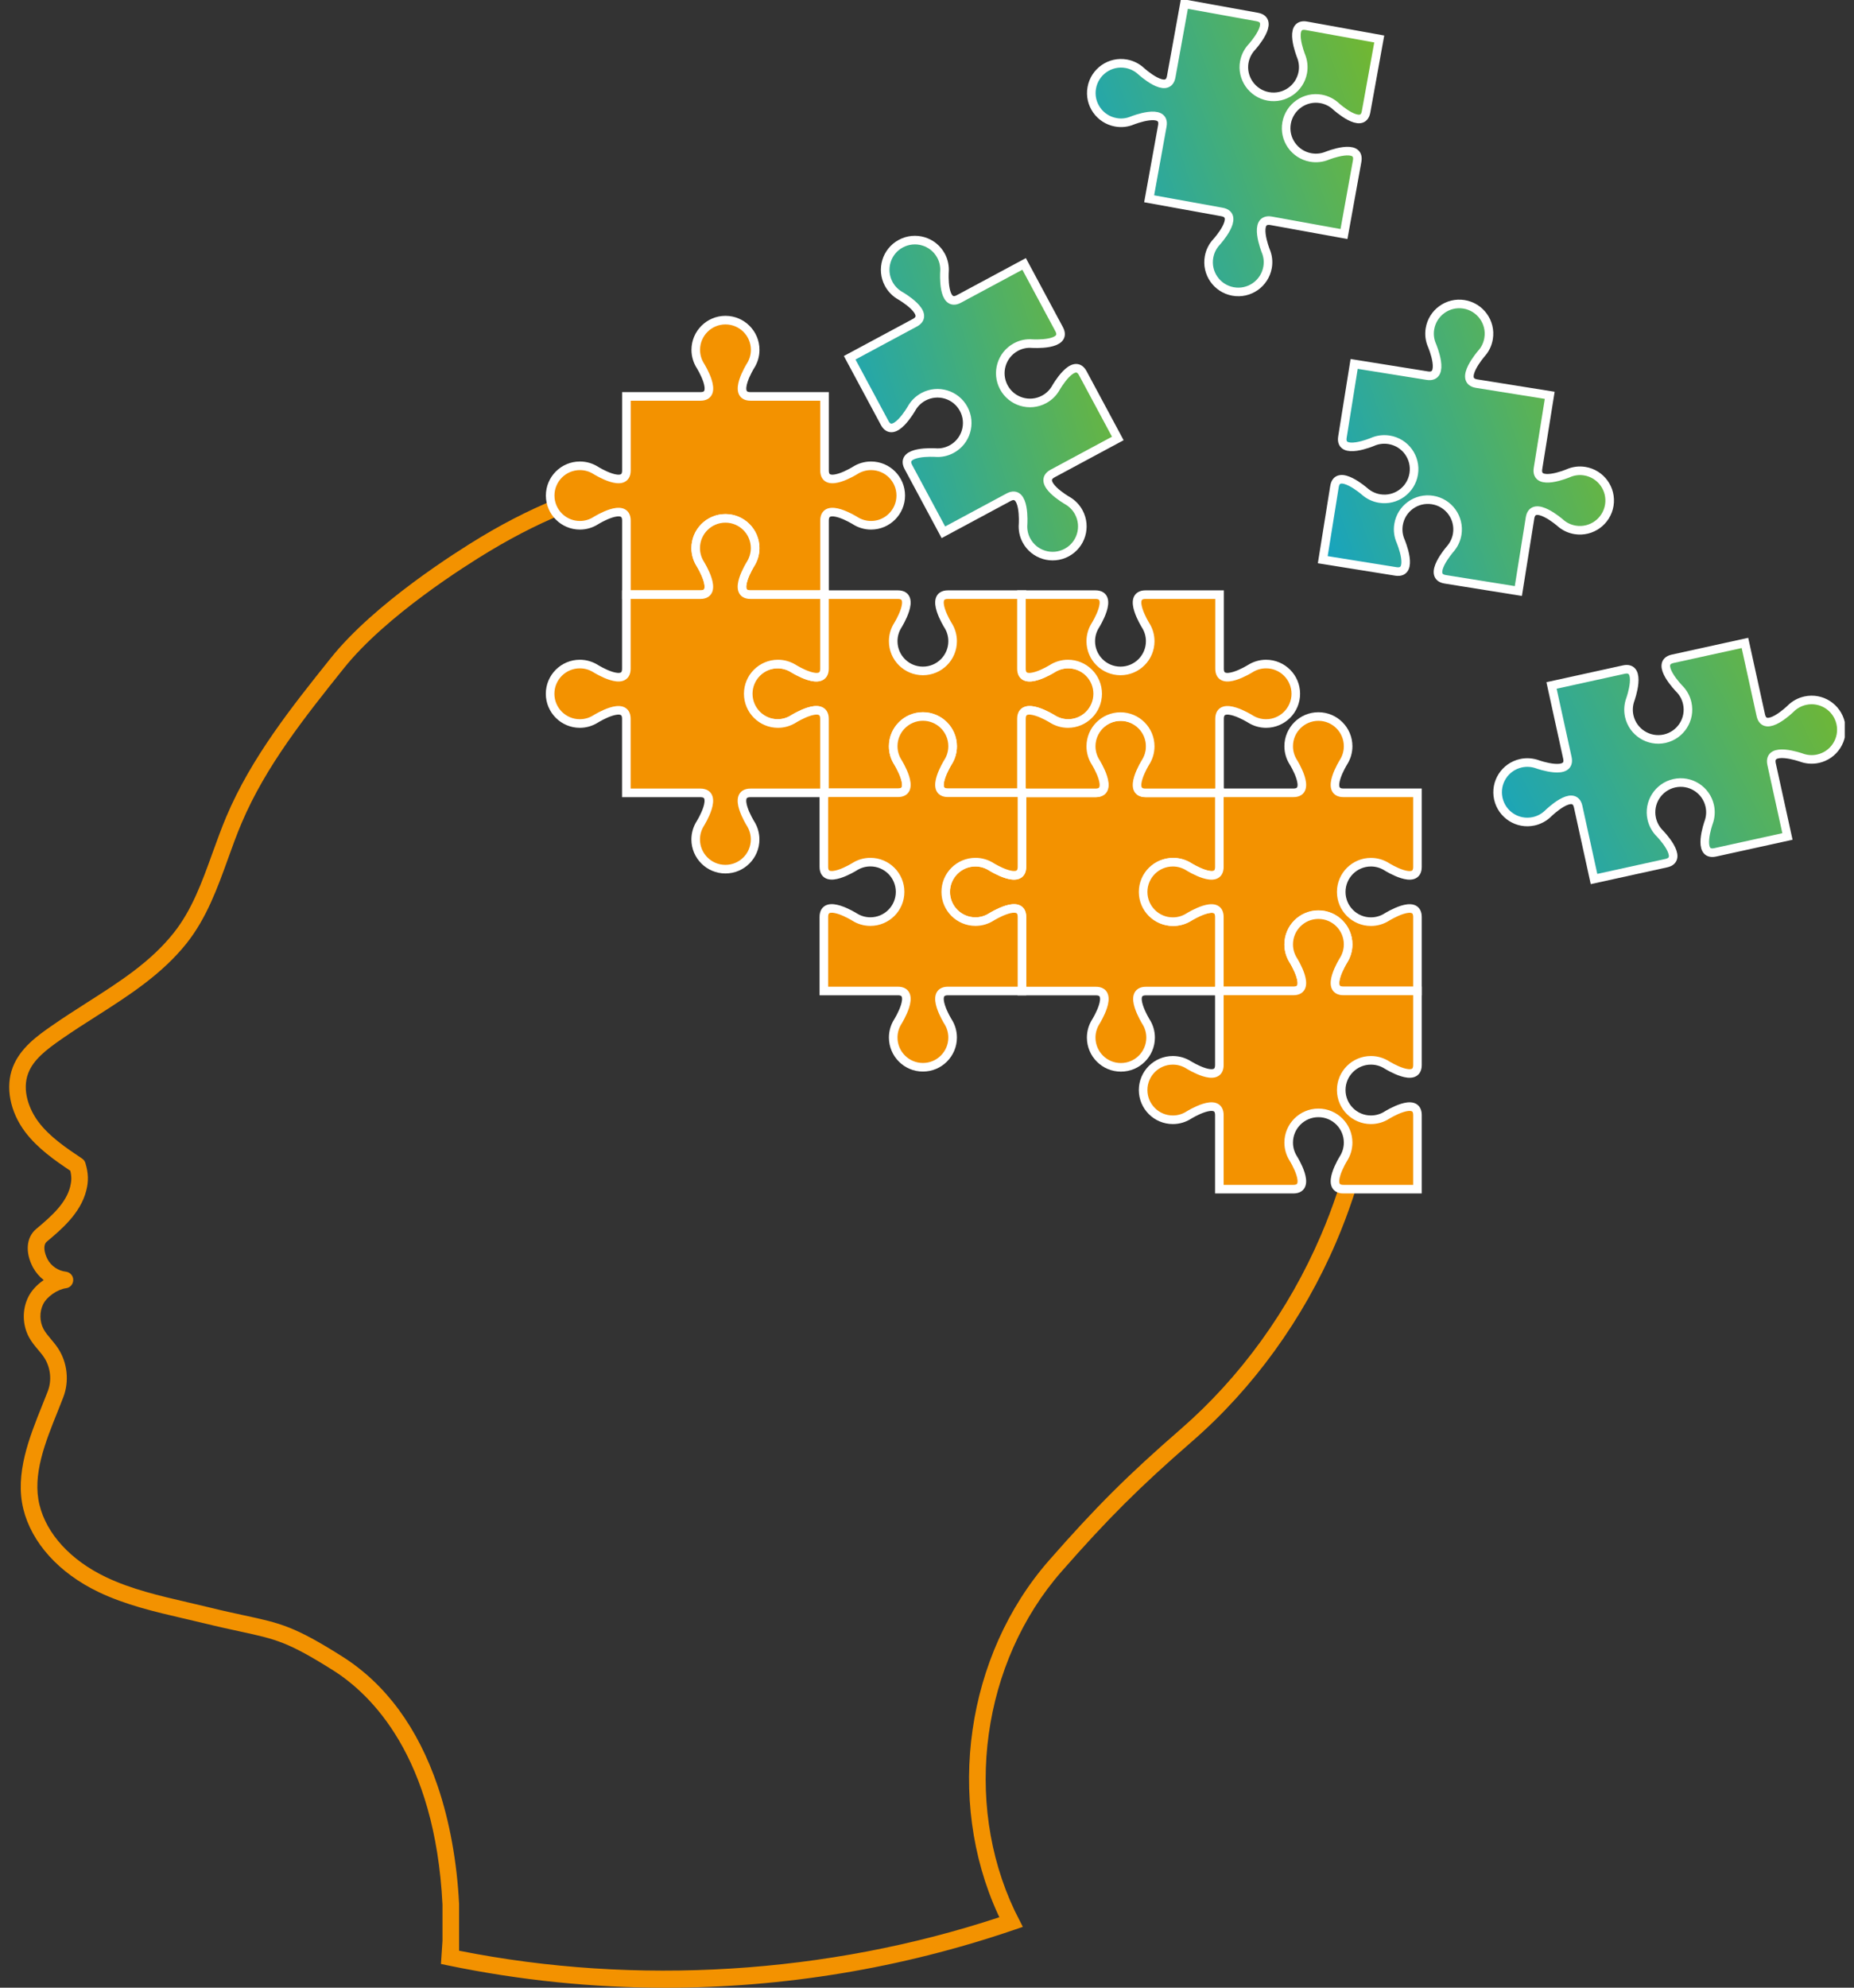
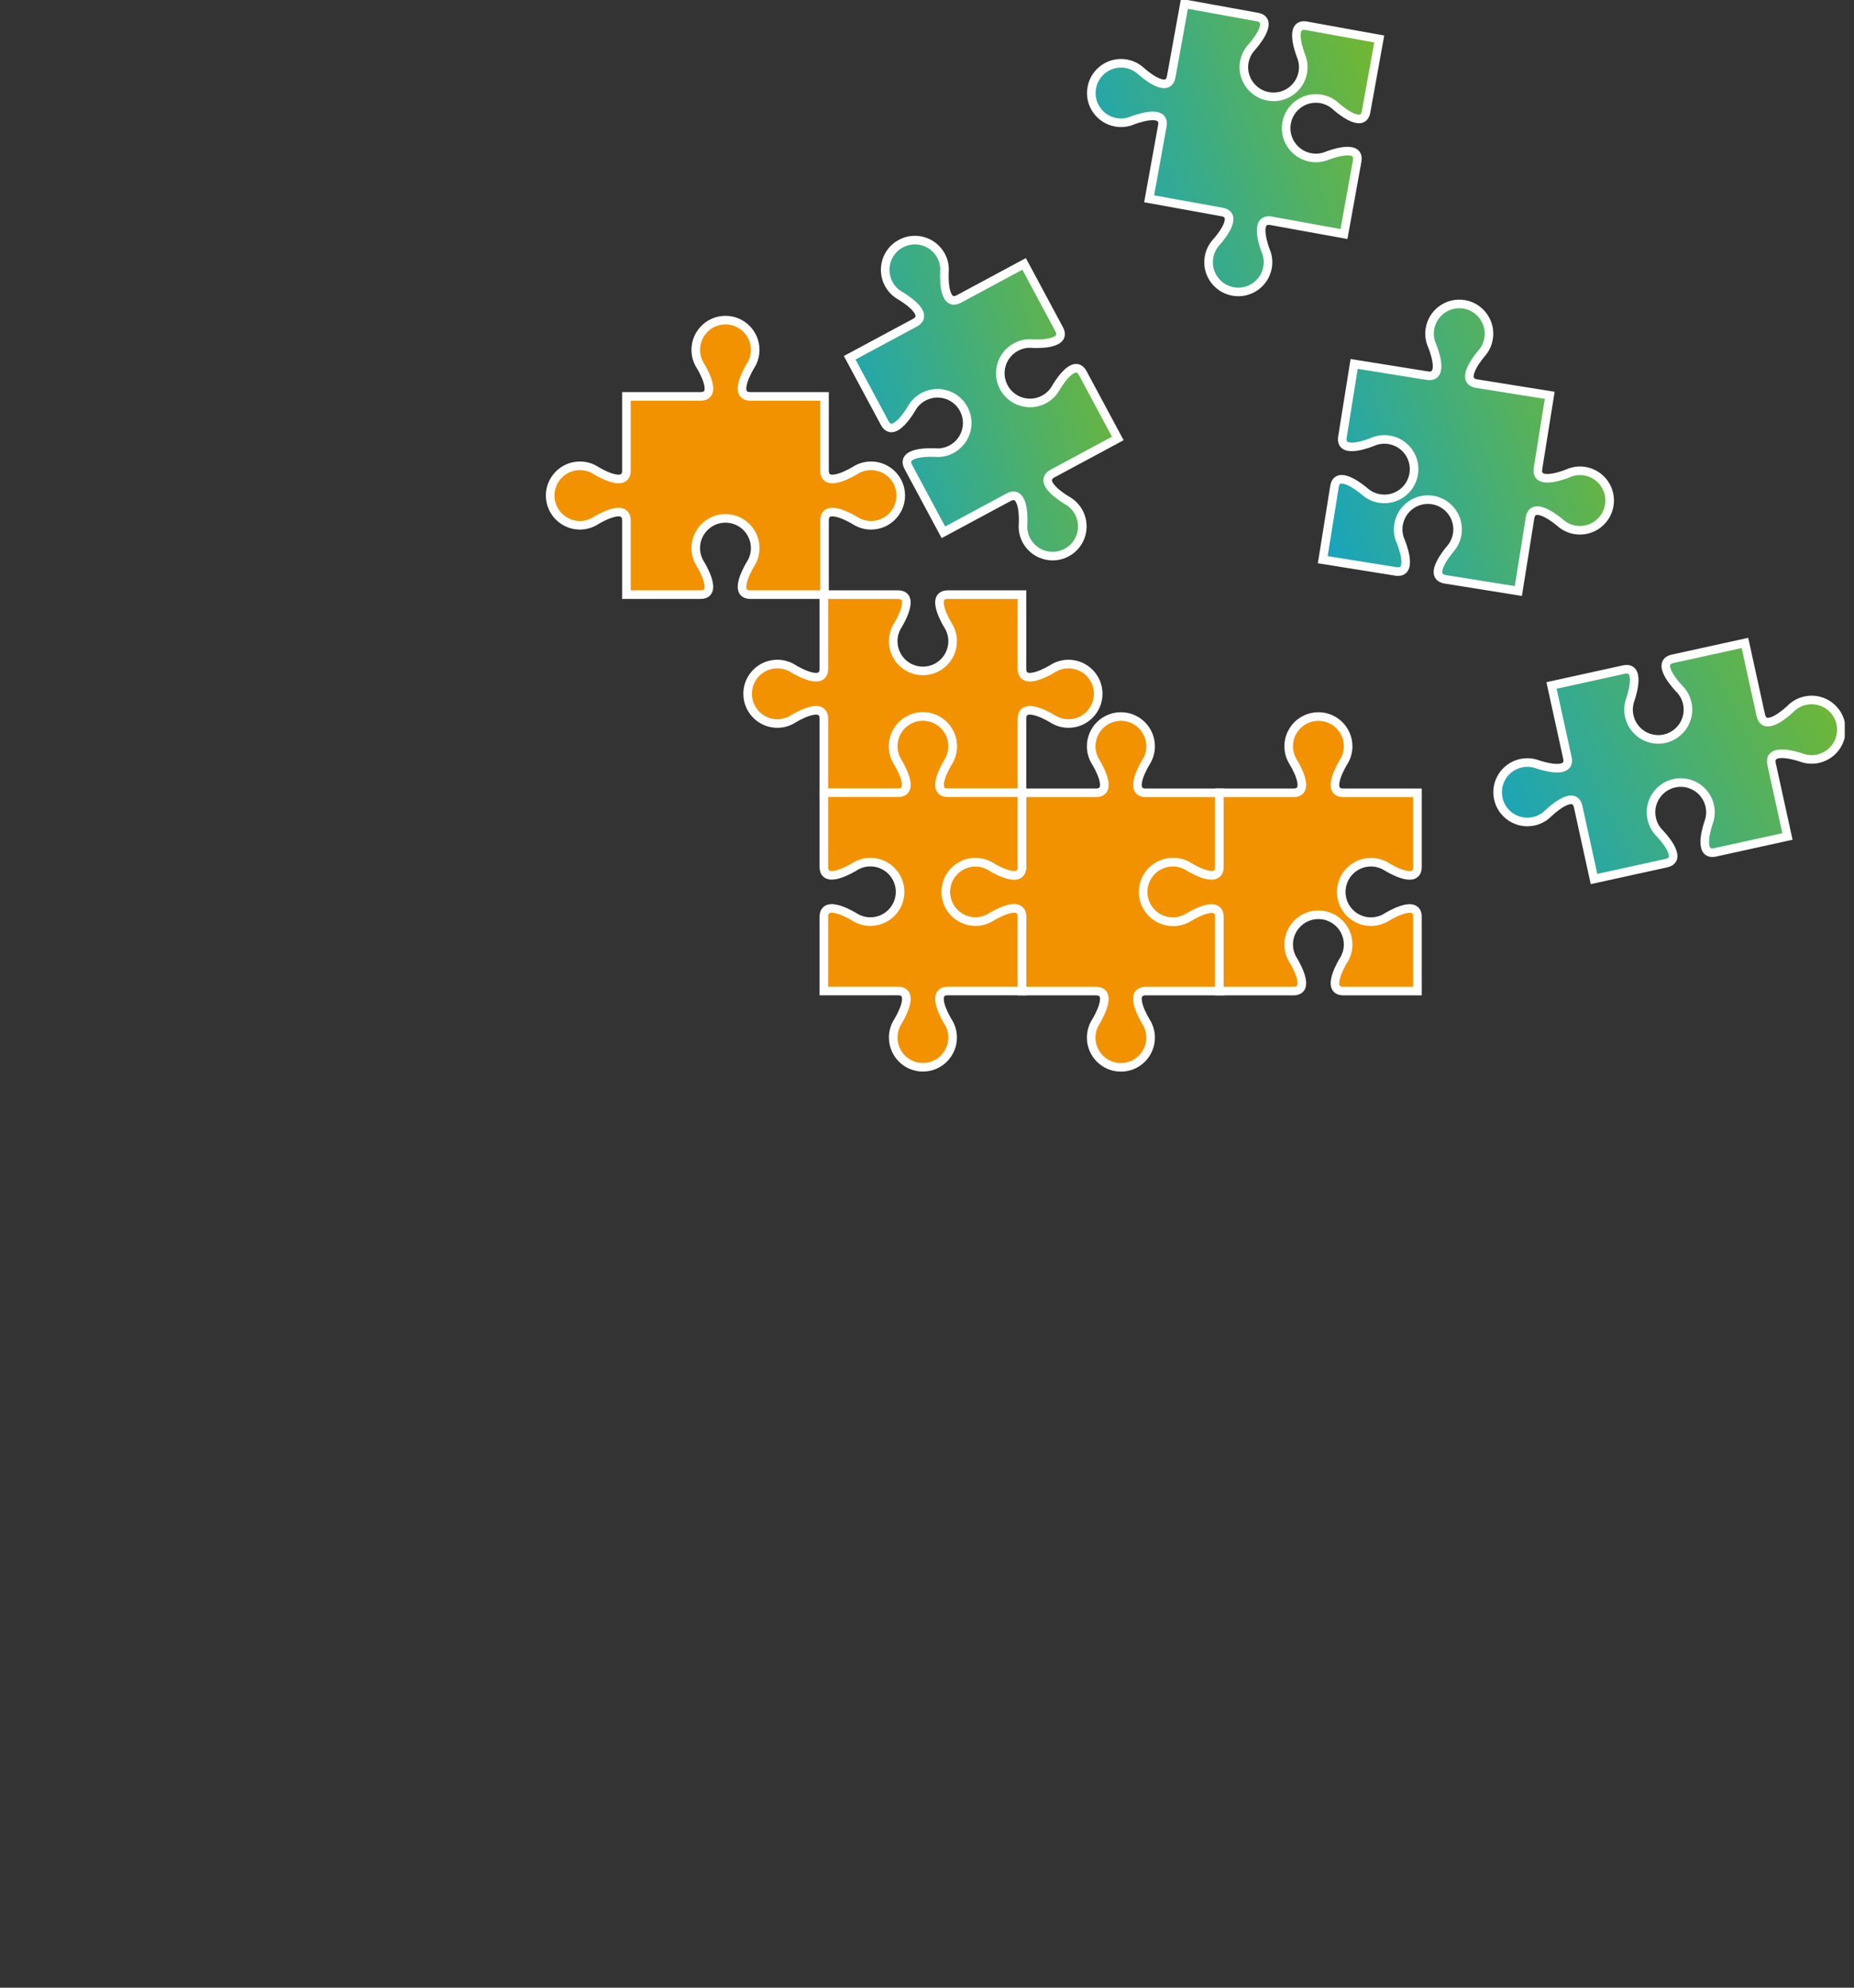
<svg xmlns="http://www.w3.org/2000/svg" width="84" height="90" viewBox="0 0 84 90" fill="none">
  <rect x="0" y="0" width="84" height="90" fill="#333333" stroke="none" />
  <g clip-path="url(#clip0_494_742)">
-     <path d="M61.144 52.058C60.819 53.38 60.386 54.681 59.843 55.942C58.39 59.33 56.198 62.356 53.508 64.697C51.1 66.789 49.648 68.236 47.531 70.65C43.759 74.95 42.834 81.475 45.211 86.667L45.266 86.785C45.266 86.785 45.272 86.8 45.278 86.81C37.482 89.387 28.821 89.924 20.8 88.326V86.23C20.8 86.23 20.8 86.218 20.8 86.212C20.706 84.314 20.372 82.47 19.833 80.881C18.929 78.222 17.471 76.245 15.502 75.001C13.334 73.634 12.719 73.5 11.075 73.145C10.611 73.045 10.089 72.933 9.416 72.766C9.11 72.691 8.801 72.621 8.491 72.548C7.239 72.257 5.944 71.96 4.789 71.405C3.206 70.647 2.111 69.458 1.79 68.142C1.456 66.786 2.044 65.322 2.615 63.906C2.699 63.69 2.787 63.478 2.866 63.269C3.145 62.55 3.057 61.701 2.633 61.055C2.533 60.9 2.417 60.764 2.305 60.63C2.178 60.479 2.057 60.336 1.975 60.182C1.79 59.842 1.784 59.396 1.956 59.051C2.126 58.711 2.602 58.38 2.994 58.329C3.182 58.305 3.321 58.141 3.318 57.95C3.318 57.759 3.169 57.601 2.981 57.58C2.642 57.543 2.317 57.325 2.157 57.022C2.008 56.743 1.935 56.376 2.12 56.221C2.763 55.681 3.649 54.945 3.909 53.904C4.019 53.48 4.006 53.119 3.87 52.664C3.846 52.579 3.791 52.507 3.718 52.458C2.997 51.976 2.251 51.475 1.738 50.793C1.323 50.238 0.983 49.368 1.28 48.592C1.517 47.973 2.099 47.53 2.781 47.054C3.294 46.696 3.834 46.351 4.355 46.02C5.814 45.089 7.324 44.128 8.452 42.715C9.359 41.575 9.856 40.201 10.335 38.87C10.526 38.339 10.723 37.79 10.945 37.272C12.039 34.685 13.835 32.438 15.572 30.267C17.477 27.883 21.1 25.606 22.165 24.966C23.481 24.174 24.721 23.565 25.94 23.098C25.722 22.974 25.607 22.692 25.637 22.422C24.397 22.895 23.117 23.516 21.776 24.323C20.685 24.981 16.967 27.319 14.984 29.8C13.216 32.01 11.387 34.297 10.253 36.98C10.026 37.517 9.826 38.078 9.629 38.618C9.149 39.949 8.695 41.205 7.864 42.248C6.814 43.564 5.426 44.449 3.952 45.389C3.424 45.726 2.878 46.075 2.351 46.442C1.711 46.887 0.916 47.445 0.577 48.328C0.237 49.216 0.449 50.335 1.138 51.251C1.699 51.994 2.478 52.537 3.185 53.01C3.248 53.271 3.245 53.471 3.182 53.726C2.994 54.468 2.372 55.036 1.638 55.648C1.189 56.024 1.132 56.703 1.492 57.383C1.614 57.607 1.781 57.804 1.981 57.959C1.684 58.162 1.429 58.429 1.286 58.717C0.998 59.287 1.01 59.988 1.314 60.549C1.432 60.767 1.583 60.946 1.729 61.119C1.829 61.24 1.926 61.352 2.002 61.471C2.293 61.916 2.357 62.505 2.163 62.999C2.084 63.205 1.999 63.414 1.914 63.627C1.329 65.082 0.668 66.729 1.056 68.321C1.432 69.855 2.672 71.226 4.461 72.084C5.692 72.672 7.027 72.982 8.319 73.282C8.625 73.352 8.931 73.424 9.234 73.497C9.917 73.664 10.469 73.782 10.914 73.879C12.506 74.225 13.043 74.34 15.099 75.635C16.803 76.712 19.715 79.52 20.048 86.24V87.877L19.978 88.926L20.3 88.993C23.554 89.666 26.856 90.003 30.158 90.003C35.495 90.003 40.832 89.126 45.933 87.386L46.342 87.246L45.972 86.515C43.622 81.56 44.48 75.277 48.101 71.15C50.194 68.766 51.628 67.335 54.005 65.27C56.783 62.856 59.042 59.736 60.537 56.245C61.104 54.92 61.559 53.553 61.896 52.164C61.647 52.124 61.395 52.091 61.147 52.064L61.144 52.058Z" fill="#F39200" />
    <path d="M66.023 24.184C65.981 24.447 65.862 24.681 65.699 24.866C65.699 24.866 64.628 26.094 65.48 26.23L68.792 26.761L69.322 23.45C69.459 22.598 70.687 23.668 70.687 23.668C70.872 23.835 71.105 23.95 71.369 23.993C72.103 24.111 72.794 23.61 72.913 22.877C73.031 22.143 72.531 21.451 71.797 21.333C71.533 21.291 71.275 21.33 71.048 21.43C71.048 21.43 69.547 22.064 69.683 21.212L70.214 17.9L66.902 17.37C66.05 17.233 67.121 16.005 67.121 16.005C67.288 15.82 67.403 15.587 67.445 15.323C67.564 14.589 67.063 13.898 66.329 13.779C65.596 13.661 64.904 14.161 64.786 14.895C64.743 15.159 64.783 15.417 64.883 15.644C64.883 15.644 65.52 17.145 64.665 17.009L61.353 16.478L60.822 19.79C60.686 20.642 62.187 20.008 62.187 20.008C62.414 19.908 62.672 19.872 62.936 19.914C63.67 20.032 64.17 20.721 64.052 21.457C63.934 22.191 63.245 22.692 62.508 22.573C62.245 22.531 62.011 22.413 61.826 22.249C61.826 22.249 60.598 21.178 60.462 22.031L59.931 25.342L63.242 25.873C64.097 26.009 63.461 24.508 63.461 24.508C63.361 24.281 63.321 24.023 63.364 23.756C63.482 23.022 64.17 22.522 64.907 22.64C65.641 22.758 66.141 23.447 66.023 24.184Z" fill="url(#paint0_linear_494_742)" stroke="white" stroke-width="0.389" stroke-miterlimit="10" />
    <path d="M53.166 39.039C53.432 39.039 53.681 39.118 53.89 39.252C53.89 39.252 55.273 40.116 55.273 39.252V35.898H51.919C51.055 35.898 51.919 34.515 51.919 34.515C52.053 34.306 52.131 34.057 52.131 33.79C52.131 33.047 51.528 32.444 50.785 32.444C50.042 32.444 49.439 33.047 49.439 33.79C49.439 34.057 49.517 34.306 49.651 34.515C49.651 34.515 50.515 35.898 49.651 35.898H46.297V39.252C46.297 40.116 44.914 39.252 44.914 39.252C44.705 39.118 44.456 39.039 44.189 39.039C43.447 39.039 42.843 39.643 42.843 40.386C42.843 41.129 43.447 41.732 44.189 41.732C44.456 41.732 44.705 41.653 44.914 41.52C44.914 41.52 46.297 40.656 46.297 41.52V44.874H49.651C50.515 44.874 49.651 46.257 49.651 46.257C49.517 46.466 49.439 46.715 49.439 46.981C49.439 47.724 50.042 48.328 50.785 48.328C51.528 48.328 52.131 47.724 52.131 46.981C52.131 46.715 52.053 46.466 51.919 46.257C51.919 46.257 51.055 44.874 51.919 44.874H55.273V41.52C55.273 40.656 53.89 41.52 53.89 41.52C53.681 41.653 53.432 41.732 53.166 41.732C52.422 41.732 51.819 41.129 51.819 40.386C51.819 39.643 52.422 39.039 53.166 39.039Z" fill="#F39200" stroke="white" stroke-width="0.389" stroke-miterlimit="10" />
    <path d="M34.216 24.818C34.216 25.084 34.137 25.333 34.003 25.542C34.003 25.542 33.139 26.925 34.003 26.925H37.357V23.571C37.357 22.707 38.74 23.571 38.74 23.571C38.949 23.705 39.198 23.784 39.465 23.784C40.208 23.784 40.811 23.18 40.811 22.437C40.811 21.694 40.208 21.091 39.465 21.091C39.198 21.091 38.949 21.169 38.74 21.303C38.74 21.303 37.357 22.167 37.357 21.303V17.949H34.003C33.139 17.949 34.003 16.566 34.003 16.566C34.137 16.357 34.216 16.108 34.216 15.841C34.216 15.099 33.612 14.495 32.869 14.495C32.126 14.495 31.523 15.099 31.523 15.841C31.523 16.108 31.602 16.357 31.735 16.566C31.735 16.566 32.599 17.949 31.735 17.949H28.381V21.303C28.381 22.167 26.998 21.303 26.998 21.303C26.789 21.169 26.541 21.091 26.274 21.091C25.531 21.091 24.927 21.694 24.927 22.437C24.927 23.18 25.531 23.784 26.274 23.784C26.541 23.784 26.789 23.705 26.998 23.571C26.998 23.571 28.381 22.707 28.381 23.571V26.925H31.735C32.599 26.925 31.735 25.542 31.735 25.542C31.602 25.333 31.523 25.084 31.523 24.818C31.523 24.075 32.126 23.471 32.869 23.471C33.612 23.471 34.216 24.075 34.216 24.818Z" fill="#F39200" stroke="white" stroke-width="0.389" stroke-miterlimit="10" />
    <path d="M48.41 30.067C48.144 30.067 47.895 30.146 47.686 30.279C47.686 30.279 46.303 31.143 46.303 30.279V26.925H42.949C42.085 26.925 42.949 28.308 42.949 28.308C43.083 28.517 43.161 28.766 43.161 29.033C43.161 29.776 42.558 30.379 41.815 30.379C41.072 30.379 40.469 29.776 40.469 29.033C40.469 28.766 40.547 28.517 40.681 28.308C40.681 28.308 41.545 26.925 40.681 26.925H37.327V30.279C37.327 31.143 35.944 30.279 35.944 30.279C35.735 30.146 35.486 30.067 35.219 30.067C34.476 30.067 33.873 30.67 33.873 31.413C33.873 32.156 34.476 32.76 35.219 32.76C35.486 32.76 35.735 32.681 35.944 32.547C35.944 32.547 37.327 31.683 37.327 32.547V35.901H40.681C41.545 35.901 40.681 34.519 40.681 34.519C40.547 34.309 40.469 34.061 40.469 33.794C40.469 33.051 41.072 32.447 41.815 32.447C42.558 32.447 43.161 33.051 43.161 33.794C43.161 34.061 43.083 34.309 42.949 34.519C42.949 34.519 42.085 35.901 42.949 35.901H46.303V32.547C46.303 31.683 47.686 32.547 47.686 32.547C47.895 32.681 48.144 32.76 48.41 32.76C49.154 32.76 49.757 32.156 49.757 31.413C49.757 30.67 49.154 30.067 48.41 30.067Z" fill="#F39200" stroke="white" stroke-width="0.389" stroke-miterlimit="10" />
    <path d="M48.877 23.198C48.75 22.961 48.562 22.779 48.347 22.658C48.347 22.658 46.931 21.848 47.692 21.439L50.645 19.853L49.059 16.899C48.65 16.138 47.843 17.554 47.843 17.554C47.722 17.773 47.54 17.958 47.304 18.085C46.649 18.437 45.833 18.191 45.481 17.536C45.129 16.881 45.375 16.066 46.03 15.714C46.267 15.586 46.521 15.538 46.77 15.559C46.77 15.559 48.395 15.665 47.986 14.904L46.4 11.95L43.446 13.536C42.685 13.946 42.791 12.32 42.791 12.32C42.81 12.072 42.764 11.817 42.637 11.581C42.285 10.925 41.469 10.68 40.814 11.032C40.159 11.383 39.914 12.199 40.265 12.854C40.393 13.091 40.581 13.273 40.796 13.394C40.796 13.394 42.212 14.204 41.451 14.613L38.497 16.199L40.083 19.152C40.493 19.914 41.299 18.497 41.299 18.497C41.421 18.279 41.603 18.094 41.839 17.967C42.494 17.615 43.31 17.861 43.662 18.516C44.014 19.171 43.768 19.986 43.113 20.338C42.876 20.465 42.622 20.514 42.373 20.493C42.373 20.493 40.748 20.387 41.157 21.148L42.743 24.102L45.697 22.515C46.458 22.106 46.352 23.732 46.352 23.732C46.333 23.98 46.379 24.235 46.506 24.471C46.858 25.126 47.674 25.372 48.329 25.02C48.984 24.669 49.229 23.853 48.877 23.198Z" fill="url(#paint1_linear_494_742)" stroke="white" stroke-width="0.389" stroke-miterlimit="10" />
    <path d="M56.377 2.808C56.425 2.544 56.547 2.314 56.716 2.132C56.716 2.132 57.814 0.925 56.962 0.77L53.663 0.173L53.065 3.472C52.911 4.325 51.707 3.227 51.707 3.227C51.525 3.057 51.294 2.936 51.031 2.887C50.3 2.754 49.599 3.242 49.466 3.973C49.332 4.704 49.821 5.404 50.551 5.537C50.815 5.586 51.073 5.553 51.303 5.456C51.303 5.456 52.817 4.852 52.662 5.701L52.065 9.001L55.364 9.598C56.216 9.753 55.118 10.957 55.118 10.957C54.949 11.138 54.827 11.369 54.779 11.633C54.645 12.364 55.133 13.064 55.864 13.197C56.595 13.331 57.296 12.843 57.429 12.112C57.477 11.848 57.444 11.59 57.347 11.36C57.347 11.36 56.744 9.847 57.593 9.998L60.892 10.596L61.489 7.296C61.644 6.444 60.131 7.051 60.131 7.051C59.901 7.145 59.643 7.178 59.379 7.13C58.648 6.996 58.16 6.296 58.293 5.565C58.427 4.834 59.127 4.346 59.858 4.479C60.122 4.528 60.352 4.649 60.534 4.819C60.534 4.819 61.741 5.914 61.893 5.064L62.49 1.765L59.191 1.168C58.339 1.013 58.945 2.526 58.945 2.526C59.039 2.757 59.073 3.014 59.027 3.278C58.894 4.009 58.193 4.497 57.462 4.364C56.732 4.231 56.243 3.53 56.377 2.799V2.808Z" fill="url(#paint2_linear_494_742)" stroke="white" stroke-width="0.389" stroke-miterlimit="10" />
-     <path d="M48.386 32.76C48.12 32.76 47.871 32.681 47.662 32.547C47.662 32.547 46.279 31.683 46.279 32.547V35.901H49.633C50.497 35.901 49.633 34.519 49.633 34.519C49.499 34.309 49.42 34.061 49.42 33.794C49.42 33.051 50.024 32.447 50.767 32.447C51.51 32.447 52.113 33.051 52.113 33.794C52.113 34.061 52.035 34.309 51.901 34.519C51.901 34.519 51.037 35.901 51.901 35.901H55.255V32.547C55.255 31.683 56.638 32.547 56.638 32.547C56.847 32.681 57.096 32.76 57.362 32.76C58.105 32.76 58.709 32.156 58.709 31.413C58.709 30.67 58.105 30.067 57.362 30.067C57.096 30.067 56.847 30.146 56.638 30.279C56.638 30.279 55.255 31.143 55.255 30.279V26.925H51.901C51.037 26.925 51.901 28.308 51.901 28.308C52.035 28.517 52.113 28.766 52.113 29.033C52.113 29.776 51.51 30.379 50.767 30.379C50.024 30.379 49.42 29.776 49.42 29.033C49.42 28.766 49.499 28.517 49.633 28.308C49.633 28.308 50.497 26.925 49.633 26.925H46.279V30.279C46.279 31.143 47.662 30.279 47.662 30.279C47.871 30.146 48.12 30.067 48.386 30.067C49.129 30.067 49.733 30.67 49.733 31.413C49.733 32.156 49.129 32.76 48.386 32.76Z" fill="#F39200" stroke="white" stroke-width="0.389" stroke-miterlimit="10" />
    <path d="M69.489 37.187C69.75 37.129 69.977 36.999 70.153 36.823C70.153 36.823 71.318 35.683 71.503 36.526L72.221 39.801L75.496 39.082C76.339 38.897 75.199 37.733 75.199 37.733C75.023 37.557 74.893 37.329 74.835 37.069C74.674 36.344 75.135 35.625 75.86 35.464C76.585 35.304 77.304 35.764 77.464 36.489C77.522 36.75 77.498 37.011 77.413 37.244C77.413 37.244 76.864 38.779 77.71 38.594L80.985 37.875L80.266 34.6C80.081 33.757 81.616 34.303 81.616 34.303C81.849 34.388 82.11 34.412 82.371 34.354C83.096 34.194 83.557 33.478 83.396 32.75C83.235 32.026 82.519 31.565 81.792 31.725C81.531 31.783 81.303 31.913 81.128 32.089C81.128 32.089 79.963 33.229 79.778 32.386L79.059 29.111L75.784 29.83C74.941 30.015 76.082 31.18 76.082 31.18C76.257 31.355 76.388 31.583 76.445 31.844C76.606 32.568 76.145 33.287 75.421 33.448C74.696 33.608 73.977 33.148 73.816 32.423C73.759 32.162 73.783 31.901 73.868 31.668C73.868 31.668 74.417 30.133 73.571 30.318L70.296 31.037L71.014 34.312C71.199 35.155 69.665 34.609 69.665 34.609C69.431 34.524 69.171 34.5 68.91 34.558C68.185 34.718 67.724 35.434 67.885 36.162C68.046 36.886 68.761 37.347 69.489 37.187Z" fill="url(#paint3_linear_494_742)" stroke="white" stroke-width="0.389" stroke-miterlimit="10" />
    <path d="M62.114 39.039C62.381 39.039 62.63 39.118 62.839 39.252C62.839 39.252 64.222 40.116 64.222 39.252V35.898H60.868C60.004 35.898 60.868 34.515 60.868 34.515C61.001 34.306 61.08 34.057 61.08 33.79C61.08 33.047 60.477 32.444 59.734 32.444C58.991 32.444 58.387 33.047 58.387 33.79C58.387 34.057 58.466 34.306 58.6 34.515C58.6 34.515 59.464 35.898 58.6 35.898H55.246V39.252C55.246 40.116 53.863 39.252 53.863 39.252C53.654 39.118 53.405 39.039 53.138 39.039C52.395 39.039 51.792 39.643 51.792 40.386C51.792 41.129 52.395 41.732 53.138 41.732C53.405 41.732 53.654 41.653 53.863 41.52C53.863 41.52 55.246 40.656 55.246 41.52V44.874H58.6C59.464 44.874 58.6 43.491 58.6 43.491C58.466 43.282 58.387 43.033 58.387 42.766C58.387 42.023 58.991 41.42 59.734 41.42C60.477 41.42 61.08 42.023 61.08 42.766C61.08 43.033 61.001 43.282 60.868 43.491C60.868 43.491 60.004 44.874 60.868 44.874H64.222V41.52C64.222 40.656 62.839 41.52 62.839 41.52C62.63 41.653 62.381 41.732 62.114 41.732C61.371 41.732 60.768 41.129 60.768 40.386C60.768 39.643 61.371 39.039 62.114 39.039Z" fill="#F39200" stroke="white" stroke-width="0.389" stroke-miterlimit="10" />
    <path d="M43.161 46.978C43.161 46.712 43.083 46.463 42.949 46.254C42.949 46.254 42.085 44.871 42.949 44.871H46.303V41.517C46.303 40.653 44.92 41.517 44.92 41.517C44.711 41.651 44.462 41.729 44.196 41.729C43.453 41.729 42.849 41.126 42.849 40.383C42.849 39.64 43.453 39.036 44.196 39.036C44.462 39.036 44.711 39.115 44.92 39.249C44.92 39.249 46.303 40.113 46.303 39.249V35.895H42.949C42.085 35.895 42.949 34.512 42.949 34.512C43.083 34.303 43.161 34.054 43.161 33.787C43.161 33.044 42.558 32.441 41.815 32.441C41.072 32.441 40.469 33.044 40.469 33.787C40.469 34.054 40.547 34.303 40.681 34.512C40.681 34.512 41.545 35.895 40.681 35.895H37.327V39.249C37.327 40.113 38.71 39.249 38.71 39.249C38.919 39.115 39.168 39.036 39.435 39.036C40.178 39.036 40.781 39.64 40.781 40.383C40.781 41.126 40.178 41.729 39.435 41.729C39.168 41.729 38.919 41.651 38.71 41.517C38.71 41.517 37.327 40.653 37.327 41.517V44.871H40.681C41.545 44.871 40.681 46.254 40.681 46.254C40.547 46.463 40.469 46.712 40.469 46.978C40.469 47.721 41.072 48.325 41.815 48.325C42.558 48.325 43.161 47.721 43.161 46.978Z" fill="#F39200" stroke="white" stroke-width="0.389" stroke-miterlimit="10" />
-     <path d="M35.247 30.067C35.514 30.067 35.762 30.146 35.972 30.279C35.972 30.279 37.354 31.143 37.354 30.279V26.925H34.001C33.136 26.925 34.001 25.542 34.001 25.542C34.134 25.333 34.213 25.084 34.213 24.818C34.213 24.075 33.609 23.471 32.866 23.471C32.123 23.471 31.52 24.075 31.52 24.818C31.52 25.084 31.599 25.333 31.732 25.542C31.732 25.542 32.596 26.925 31.732 26.925H28.378V30.279C28.378 31.143 26.996 30.279 26.996 30.279C26.786 30.146 26.538 30.067 26.271 30.067C25.528 30.067 24.924 30.67 24.924 31.413C24.924 32.156 25.528 32.76 26.271 32.76C26.538 32.76 26.786 32.681 26.996 32.547C26.996 32.547 28.378 31.683 28.378 32.547V35.901H31.732C32.596 35.901 31.732 37.284 31.732 37.284C31.599 37.493 31.52 37.742 31.52 38.009C31.52 38.752 32.123 39.355 32.866 39.355C33.609 39.355 34.213 38.752 34.213 38.009C34.213 37.742 34.134 37.493 34.001 37.284C34.001 37.284 33.136 35.901 34.001 35.901H37.354V32.547C37.354 31.683 35.972 32.547 35.972 32.547C35.762 32.681 35.514 32.76 35.247 32.76C34.504 32.76 33.901 32.156 33.901 31.413C33.901 30.67 34.504 30.067 35.247 30.067Z" fill="#F39200" stroke="white" stroke-width="0.389" stroke-miterlimit="10" />
-     <path d="M62.114 48.01C62.381 48.01 62.63 48.089 62.839 48.222C62.839 48.222 64.222 49.086 64.222 48.222V44.868H60.868C60.004 44.868 60.868 43.485 60.868 43.485C61.001 43.276 61.08 43.027 61.08 42.761C61.08 42.017 60.477 41.414 59.734 41.414C58.991 41.414 58.387 42.017 58.387 42.761C58.387 43.027 58.466 43.276 58.6 43.485C58.6 43.485 59.464 44.868 58.6 44.868H55.246V48.222C55.246 49.086 53.863 48.222 53.863 48.222C53.654 48.089 53.405 48.01 53.138 48.01C52.395 48.01 51.792 48.613 51.792 49.356C51.792 50.099 52.395 50.702 53.138 50.702C53.405 50.702 53.654 50.624 53.863 50.49C53.863 50.49 55.246 49.626 55.246 50.49V53.844H58.6C59.464 53.844 58.6 52.461 58.6 52.461C58.466 52.252 58.387 52.003 58.387 51.736C58.387 50.994 58.991 50.39 59.734 50.39C60.477 50.39 61.08 50.994 61.08 51.736C61.08 52.003 61.001 52.252 60.868 52.461C60.868 52.461 60.004 53.844 60.868 53.844H64.222V50.49C64.222 49.626 62.839 50.49 62.839 50.49C62.63 50.624 62.381 50.702 62.114 50.702C61.371 50.702 60.768 50.099 60.768 49.356C60.768 48.613 61.371 48.01 62.114 48.01Z" fill="#F39200" stroke="white" stroke-width="0.389" stroke-miterlimit="10" />
  </g>
  <defs>
    <linearGradient id="paint0_linear_494_742" x1="74.23" y1="17.847" x2="55.66" y2="24.161" gradientUnits="userSpaceOnUse">
      <stop stop-color="#76B82A" />
      <stop offset="1" stop-color="#009FE3" />
    </linearGradient>
    <linearGradient id="paint1_linear_494_742" x1="51.86" y1="15.368" x2="33.989" y2="20.527" gradientUnits="userSpaceOnUse">
      <stop stop-color="#76B82A" />
      <stop offset="1" stop-color="#009FE3" />
    </linearGradient>
    <linearGradient id="paint2_linear_494_742" x1="63.795" y1="4.273" x2="45.157" y2="10.61" gradientUnits="userSpaceOnUse">
      <stop stop-color="#76B82A" />
      <stop offset="1" stop-color="#009FE3" />
    </linearGradient>
    <linearGradient id="paint3_linear_494_742" x1="84.985" y1="32.471" x2="65.055" y2="42.344" gradientUnits="userSpaceOnUse">
      <stop stop-color="#76B82A" />
      <stop offset="1" stop-color="#009FE3" />
    </linearGradient>
    <clipPath id="clip0_494_742">
      <rect width="83.162" height="90" fill="white" transform="translate(0.419)" />
    </clipPath>
  </defs>
</svg>